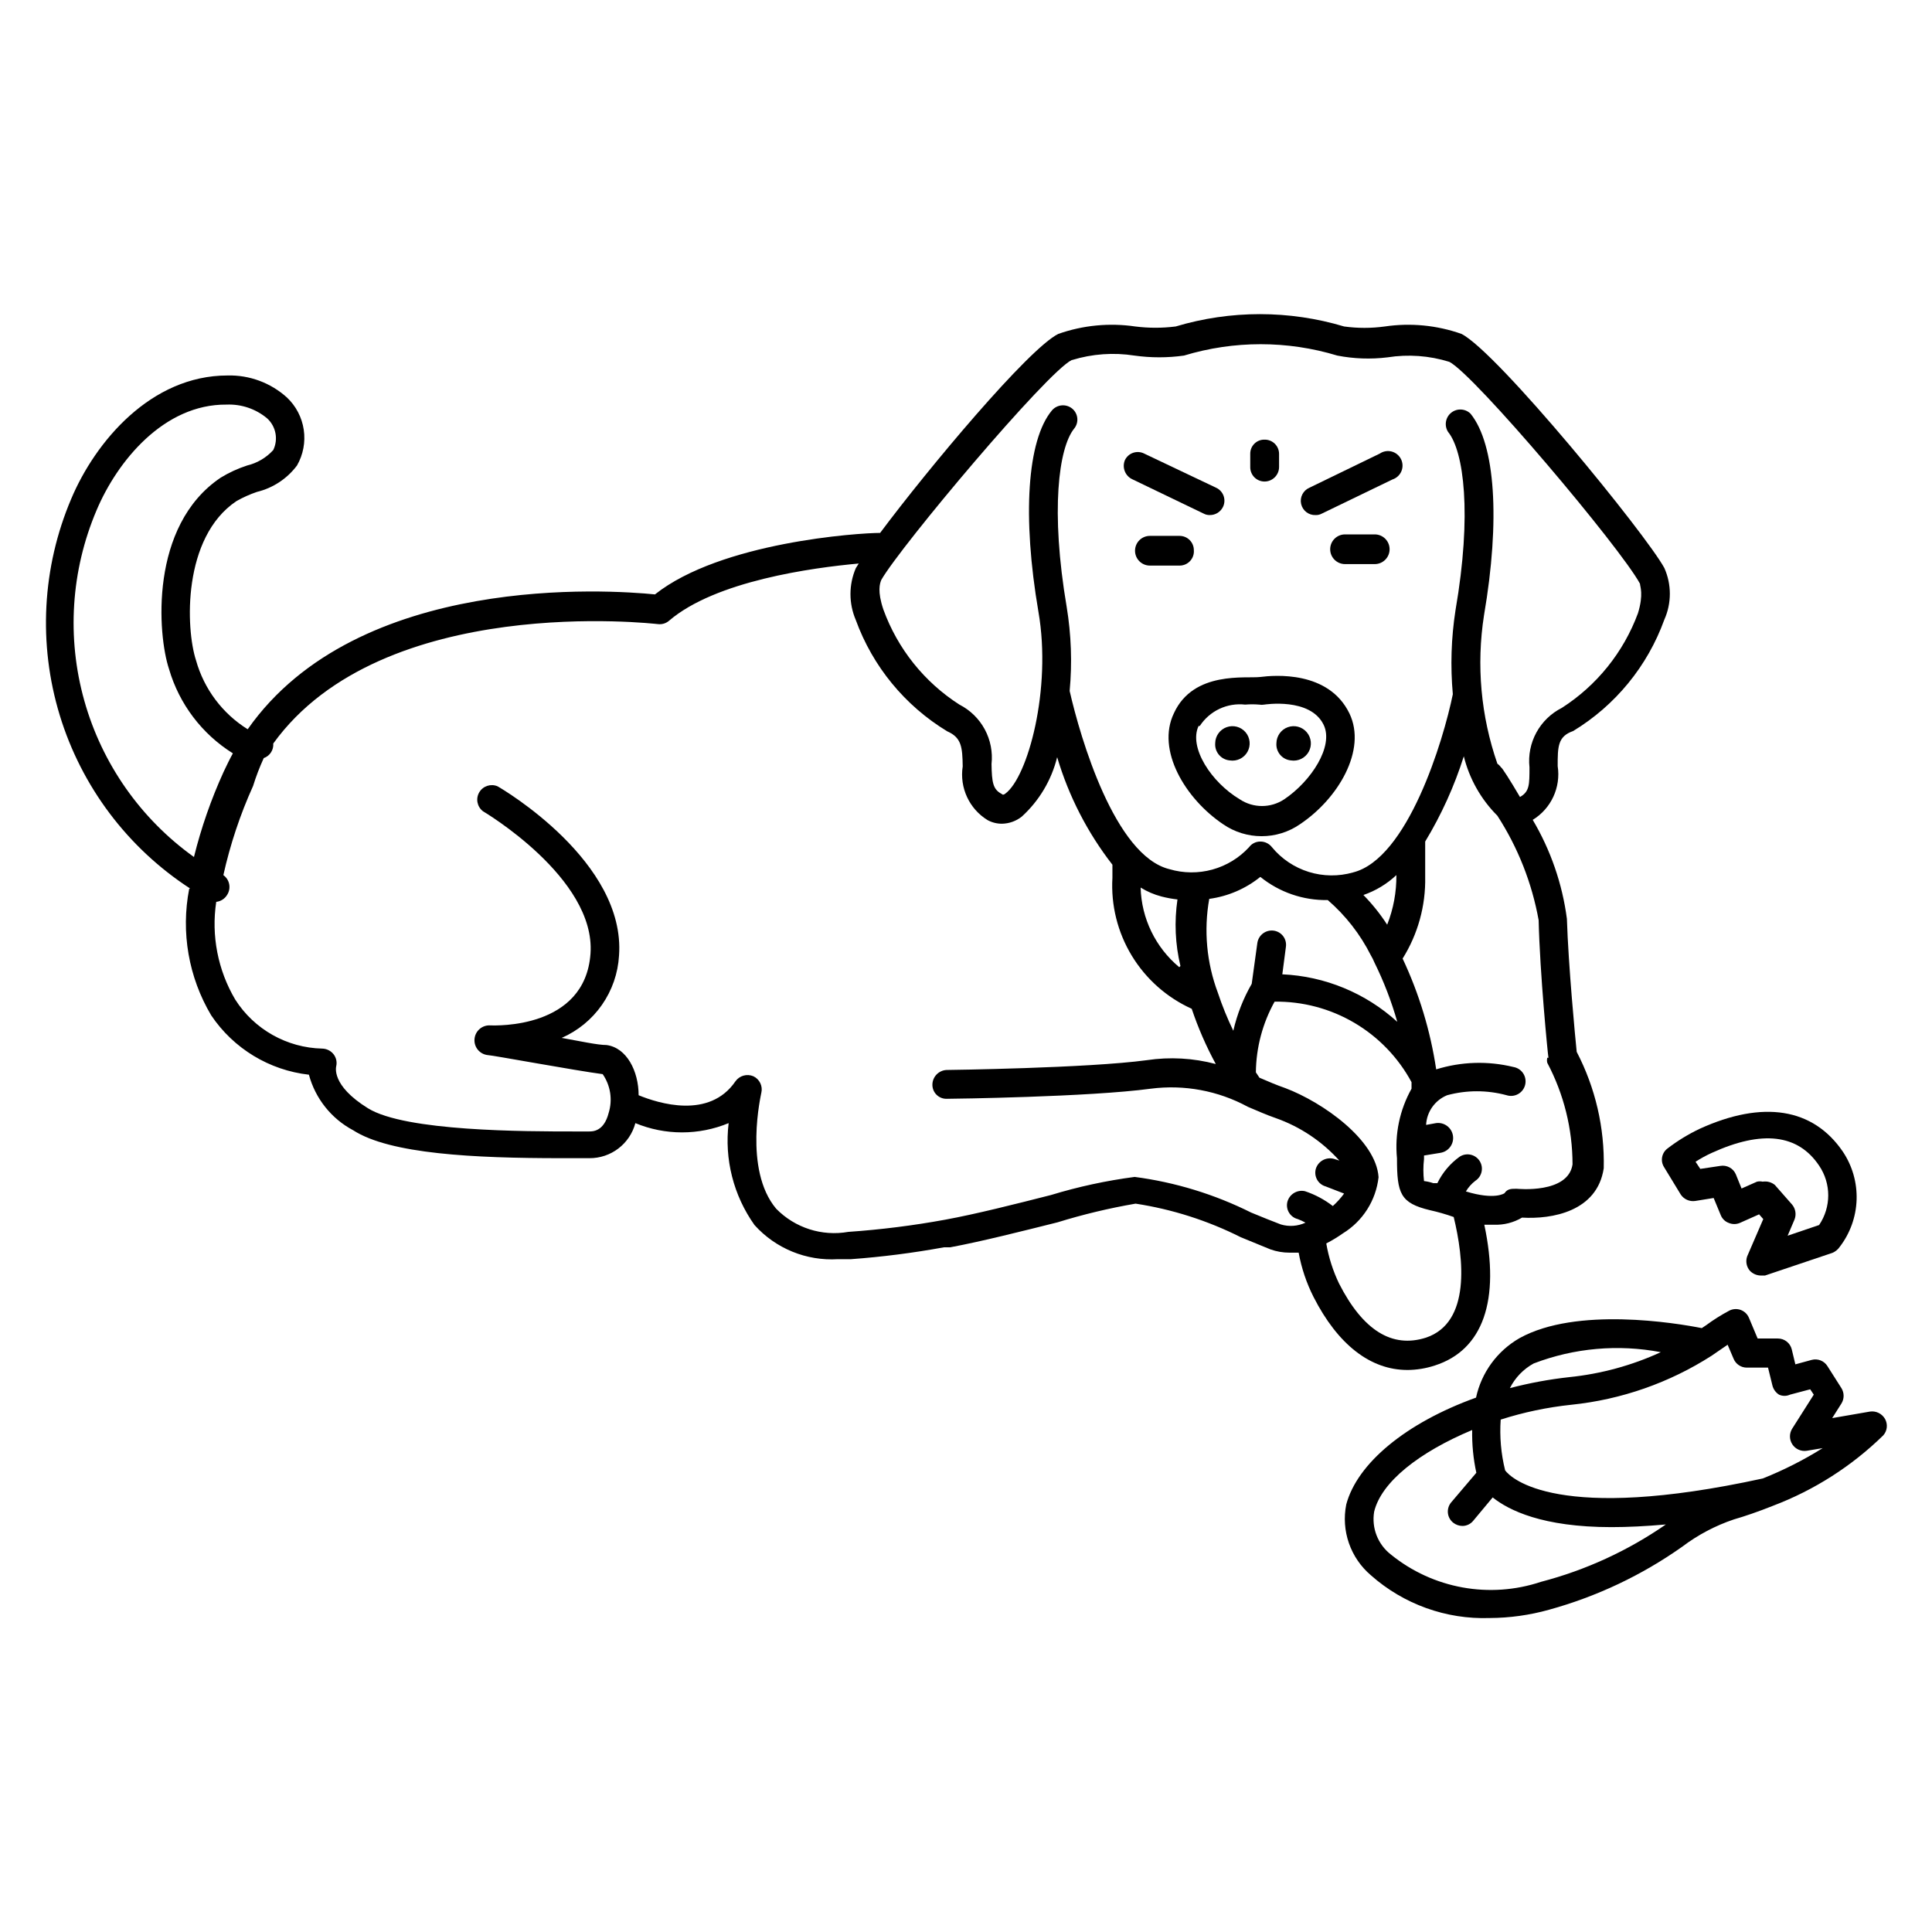
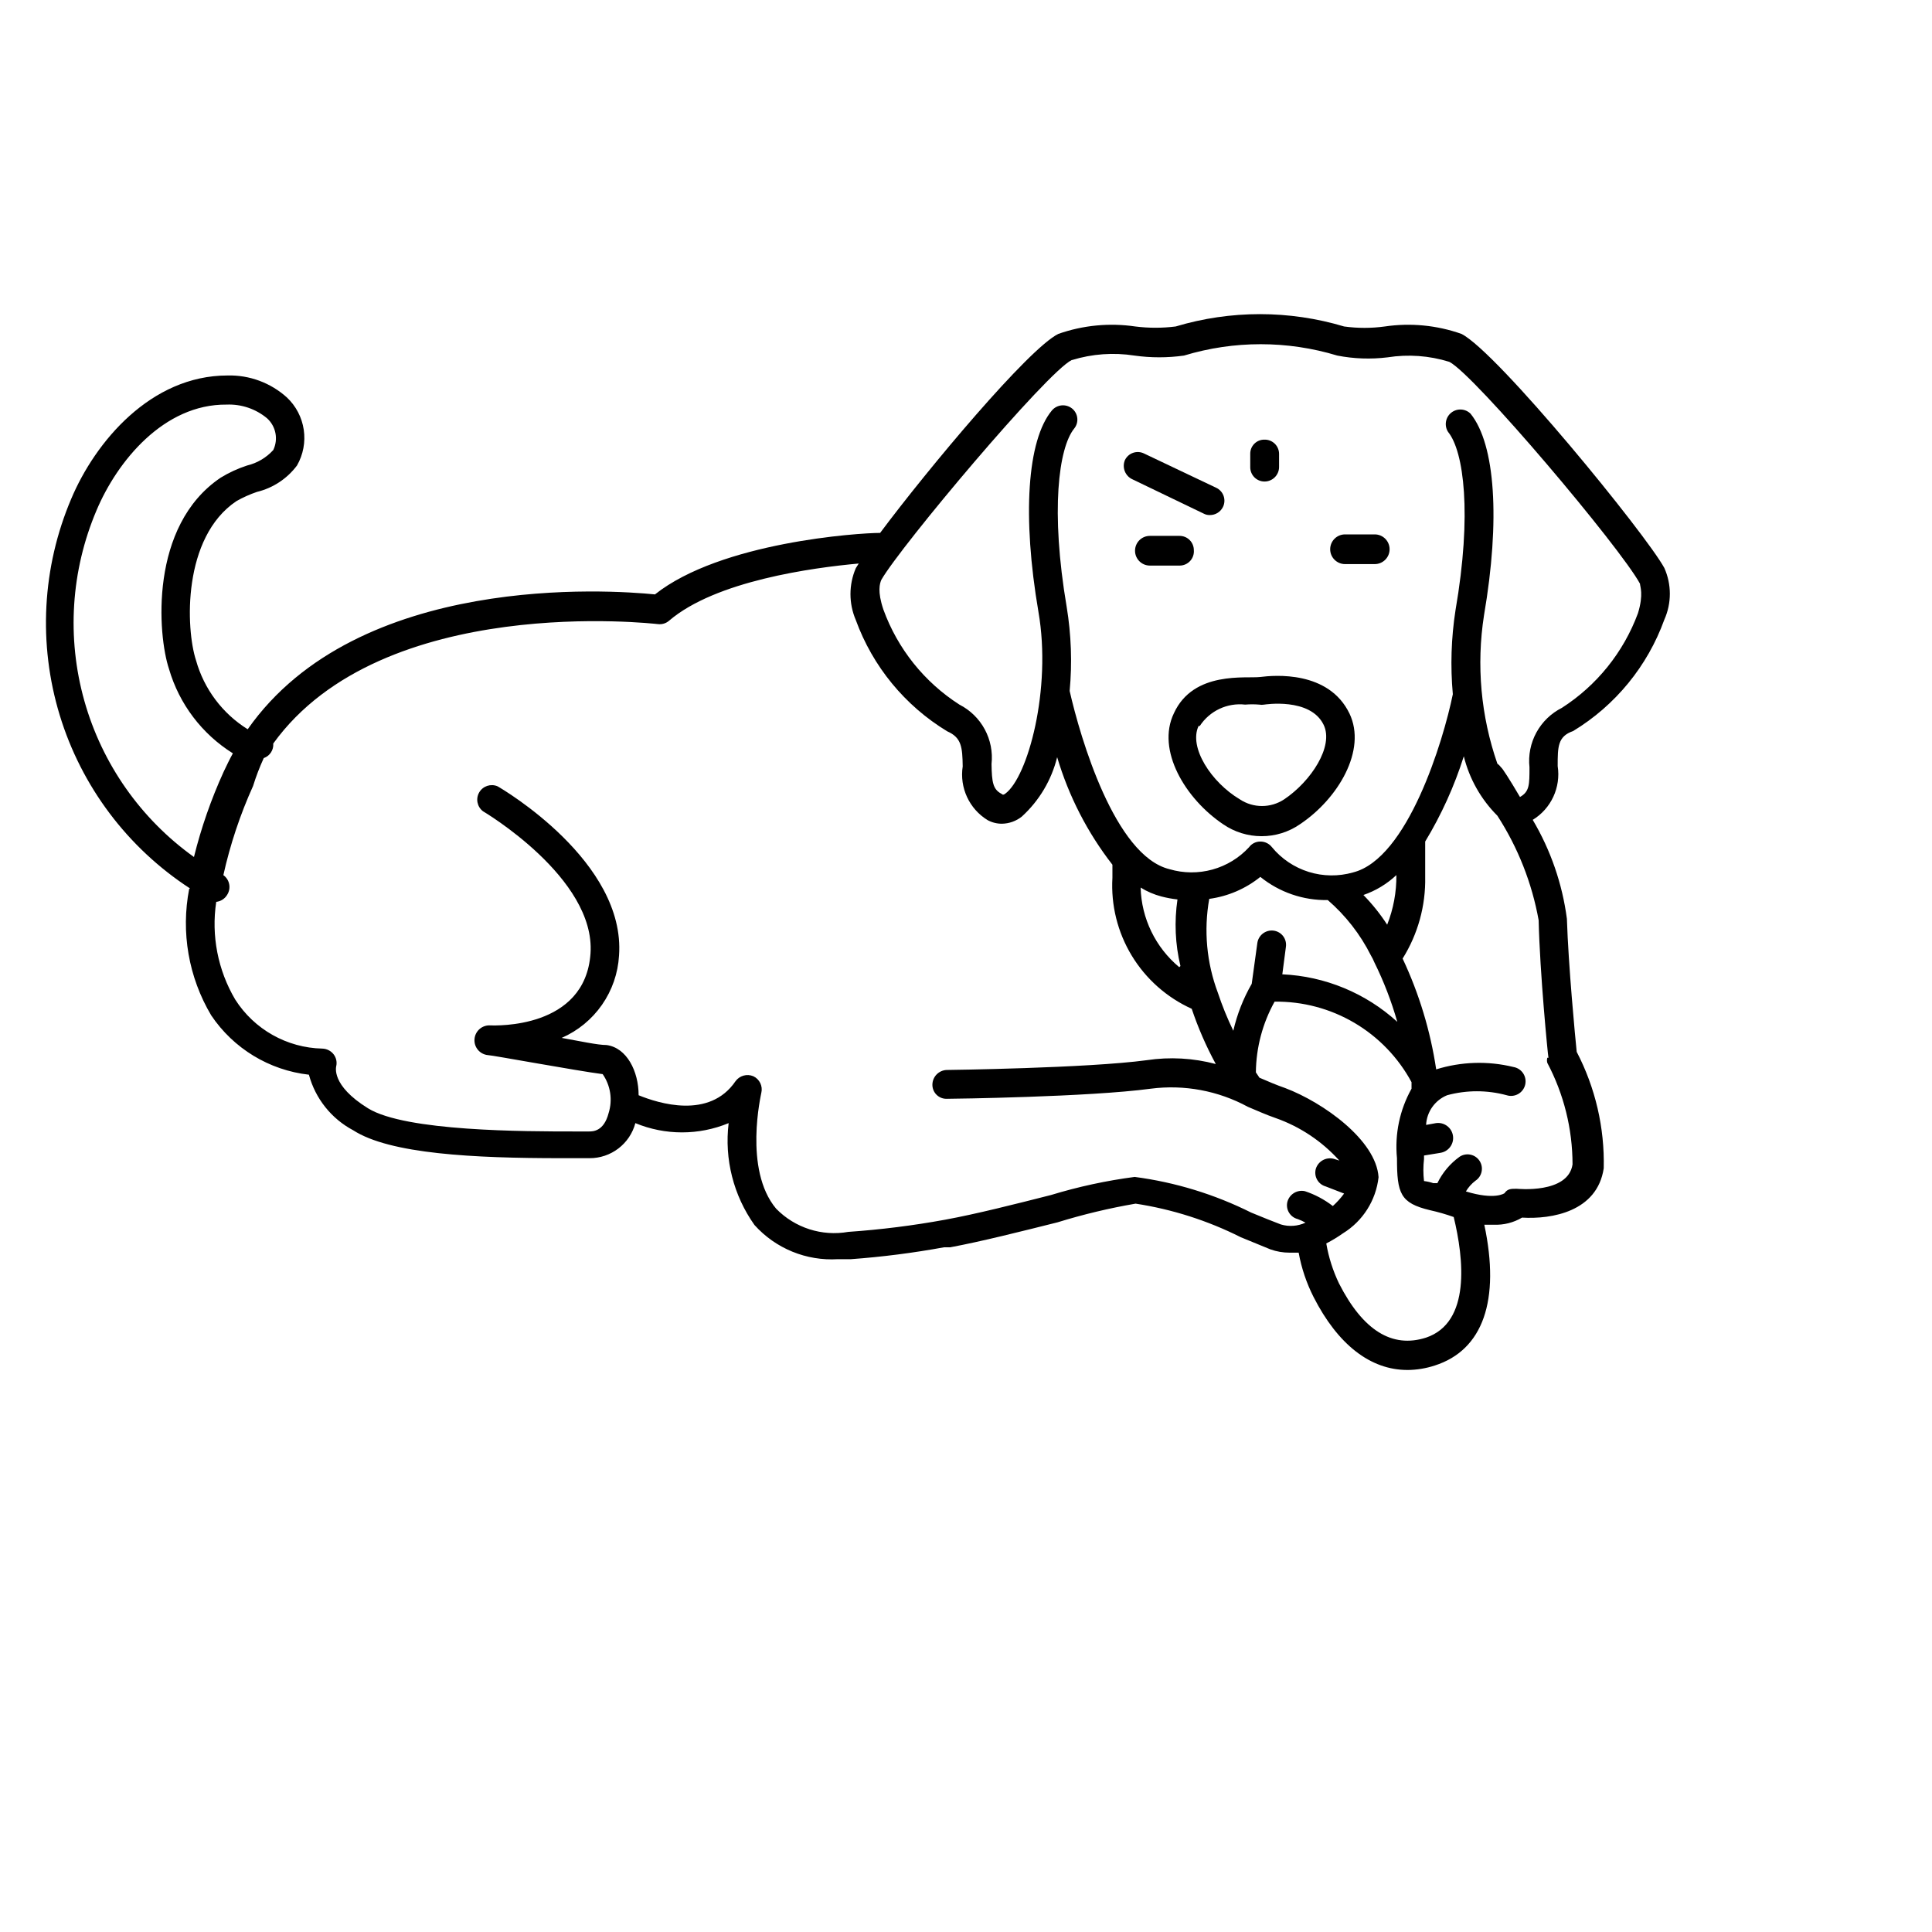
<svg xmlns="http://www.w3.org/2000/svg" fill="#000000" width="800px" height="800px" version="1.1" viewBox="144 144 512 512">
  <g>
    <path d="m194.14 379.53c-2.238 11.516-0.168 23.449 5.824 33.535 5.902 8.797 15.375 14.555 25.902 15.742 1.699 6.32 5.945 11.652 11.727 14.723 9.762 6.297 31.961 7.398 55.105 7.398h7.477c5.711 0.051 10.73-3.769 12.203-9.289 7.914 3.273 16.805 3.273 24.719 0-1.16 9.539 1.281 19.168 6.848 27 5.606 6.238 13.754 9.57 22.121 9.055h3.465c8.262-0.605 16.488-1.656 24.637-3.148h1.652c8.422-1.574 18.973-4.25 28.418-6.613h0.004c6.785-2.098 13.699-3.754 20.703-4.957 9.695 1.484 19.102 4.484 27.867 8.895l7.871 3.227c1.617 0.574 3.32 0.867 5.039 0.867h2.441-0.004c0.738 4.078 2.066 8.027 3.938 11.727 6.453 12.676 15.113 19.363 24.875 19.363v0.004c2.461-0.016 4.906-0.414 7.242-1.18 12.832-4.094 17.398-17.32 13.145-37.312h2.519v-0.004c2.625 0.105 5.223-0.551 7.481-1.887 7.871 0.473 19.918-1.574 21.648-13.066v-0.004c0.254-10.723-2.211-21.34-7.164-30.855-0.395-3.856-2.203-22.828-2.598-35.266v-0.004c-1.215-9.258-4.297-18.176-9.055-26.211 4.879-2.984 7.484-8.602 6.613-14.25 0-5.117 0-7.871 4.094-9.289 11.191-6.789 19.719-17.207 24.168-29.52 1.949-4.359 1.949-9.34 0-13.699-4.879-8.973-44.242-57.23-53.766-62.031-6.512-2.297-13.48-2.973-20.312-1.965-3.574 0.492-7.203 0.492-10.781 0-14.562-4.359-30.078-4.359-44.637 0-3.555 0.449-7.152 0.449-10.707 0-6.852-1.008-13.852-0.332-20.387 1.965-7.871 3.856-34.48 35.66-47.23 52.742-5.746 0-42.195 2.441-59.672 16.297-11.809-1.18-78.719-5.902-107.93 35.738-6.688-4.16-11.574-10.676-13.695-18.262-2.754-8.422-3.621-32.59 10.707-42.195h-0.004c1.73-0.98 3.551-1.797 5.434-2.441 4.25-1.027 8.008-3.504 10.625-7.004 1.645-2.871 2.273-6.207 1.789-9.477-0.484-3.273-2.059-6.281-4.465-8.551-4.305-3.891-9.941-5.977-15.742-5.824-20.309 0-35.031 17.555-41.406 32.668-7.731 18.172-8.809 38.484-3.051 57.371s17.984 35.141 34.539 45.91zm327.79 118.95c-9.055 2.914-16.766-1.969-23.066-14.328v0.004c-1.617-3.371-2.758-6.945-3.387-10.629 1.531-0.789 3.004-1.684 4.41-2.676 5.273-3.238 8.758-8.73 9.445-14.879-0.629-9.84-14.719-19.836-24.719-23.617-2.281-0.789-4.488-1.73-6.848-2.754l-0.945-1.418c0.066-6.559 1.773-13 4.961-18.734 7.422-0.098 14.727 1.836 21.125 5.598 6.398 3.762 11.641 9.203 15.164 15.734v1.734c-3.133 5.602-4.481 12.027-3.856 18.418 0 9.367 0.867 11.887 8.738 13.777 2.133 0.473 4.238 1.078 6.297 1.809 2.676 11.023 4.566 27.945-7.32 31.961zm-7.871-122.57h-0.004c0.043 4.5-0.785 8.961-2.438 13.145-1.828-2.828-3.938-5.465-6.297-7.871 3.25-1.121 6.231-2.918 8.734-5.273zm-18.184 6.613h-0.004c4.727 4.086 8.605 9.059 11.414 14.641 0.363 0.605 0.68 1.238 0.945 1.891 2.496 5.051 4.527 10.32 6.062 15.742-8.371-7.625-19.152-12.082-30.465-12.594l0.945-7.242c0.156-1.004-0.098-2.027-0.703-2.844-0.609-0.816-1.52-1.352-2.527-1.488-2.078-0.281-4.004 1.152-4.328 3.231l-1.496 10.863c-2.234 3.879-3.879 8.07-4.879 12.438-1.582-3.269-2.949-6.633-4.094-10.078-2.981-7.934-3.769-16.527-2.285-24.875 4.961-0.668 9.645-2.684 13.543-5.824 5.047 4.082 11.375 6.258 17.867 6.141zm-39.359 17.789h-0.004c-6.289-5.231-10.02-12.918-10.234-21.098 1.711 1.059 3.566 1.855 5.512 2.363 1.395 0.363 2.816 0.625 4.25 0.785-0.863 5.875-0.598 11.863 0.789 17.637zm97.535 24.008-0.004 0.004c-0.113 0.438-0.113 0.898 0 1.336 4.391 8.297 6.688 17.539 6.691 26.922-1.18 7.871-14.641 6.453-14.801 6.453-1.496 0-2.441 0-3.227 1.18 0 0-2.519 1.891-10.234-0.473v0.004c0.648-1.098 1.504-2.059 2.519-2.832 1.762-1.152 2.254-3.516 1.102-5.273-1.152-1.762-3.512-2.254-5.273-1.105-2.519 1.809-4.551 4.219-5.906 7.008h-1.102c-0.789-0.27-1.609-0.453-2.438-0.551-0.227-1.934-0.227-3.891 0-5.824v-0.945l4.328-0.707v-0.004c2.172-0.324 3.672-2.352 3.344-4.523-0.324-2.176-2.352-3.672-4.523-3.348l-2.598 0.473c0.172-3.488 2.352-6.559 5.586-7.871 5.156-1.395 10.59-1.395 15.746 0 1.02 0.328 2.129 0.215 3.066-0.312 0.934-0.523 1.605-1.414 1.859-2.453 0.25-1.043 0.059-2.141-0.531-3.035-0.59-0.895-1.527-1.5-2.586-1.68-6.75-1.652-13.828-1.434-20.465 0.633-1.52-10.168-4.519-20.062-8.895-29.363 4.055-6.484 6.133-14.004 5.981-21.648v-3.227-6.141c4.297-7.098 7.734-14.684 10.234-22.594 1.473 5.961 4.547 11.406 8.895 15.746 5.449 8.418 9.168 17.836 10.941 27.707 0.316 14.012 2.441 35.738 2.598 36.449zm-125.95-184.91-0.004 0.004c5.352-1.641 11.004-2.047 16.531-1.184 4.359 0.613 8.785 0.613 13.145 0 13.242-4.016 27.379-4.016 40.621 0 4.383 0.855 8.871 1.016 13.305 0.473 5.477-0.867 11.078-0.461 16.375 1.184 6.613 3.305 45.344 49.199 50.539 58.805 0 0.707 1.023 2.754-0.551 7.871h-0.004c-3.824 10.309-10.898 19.094-20.152 25.031-2.859 1.441-5.215 3.719-6.75 6.531-1.531 2.812-2.172 6.027-1.828 9.215 0 4.644 0 6.453-2.519 7.871-2.676-4.566-4.801-7.871-5.039-7.871-0.254-0.371-0.574-0.691-0.945-0.945-4.391-12.633-5.606-26.148-3.543-39.359 4.328-25.27 2.992-45.266-3.543-53.371l0.004-0.004c-1.391-1.398-3.613-1.523-5.152-0.289-1.539 1.234-1.898 3.434-0.832 5.094 4.172 5.117 6.375 21.727 1.969 47.23-1.145 7.371-1.383 14.852-0.711 22.277-2.519 12.359-11.965 43.609-26.449 47.23v0.004c-3.844 1.094-7.926 1.047-11.742-0.141-3.816-1.191-7.207-3.465-9.746-6.551-0.738-0.949-1.871-1.504-3.07-1.496-1.18-0.008-2.289 0.547-2.992 1.496-2.621 2.844-5.988 4.898-9.715 5.926-3.731 1.031-7.672 0.996-11.383-0.102-14.484-3.543-23.617-34.793-26.449-47.23 0.688-7.43 0.422-14.918-0.789-22.281-4.328-25.504-2.125-42.117 1.969-47.23 0.645-0.781 0.949-1.785 0.844-2.793-0.102-1.004-0.605-1.926-1.395-2.559-1.641-1.297-4.012-1.055-5.352 0.551-6.535 7.871-7.871 28.102-3.543 53.371 3.543 20.469-2.832 43.848-8.816 48.176-0.707 0.551-0.867 0-1.023 0-2.203-1.18-2.519-2.992-2.598-7.871 0.348-3.176-0.281-6.387-1.797-9.195-1.52-2.812-3.859-5.098-6.707-6.547-9.301-5.957-16.383-14.812-20.152-25.191-1.652-4.879-0.945-6.926-0.551-7.871 5.195-9.055 43.926-55.105 50.461-58.254zm-109.74 69.984c1.047 0.133 2.106-0.18 2.91-0.863 12.359-10.629 38.18-14.09 50.301-15.191l-0.789 1.258h0.004c-1.871 4.371-1.871 9.32 0 13.695 4.481 12.316 13.035 22.734 24.246 29.52 3.777 1.652 4.016 4.172 4.094 9.289-0.871 5.648 1.738 11.27 6.613 14.25 1.16 0.625 2.457 0.949 3.777 0.945 1.918-0.031 3.773-0.695 5.273-1.891 4.613-4.203 7.875-9.684 9.367-15.746 3.066 10.328 8.031 19.992 14.645 28.5v3.465-0.004c-0.422 7.234 1.363 14.426 5.117 20.625 3.754 6.195 9.297 11.109 15.898 14.094 1.699 5.055 3.832 9.953 6.379 14.641-5.953-1.586-12.172-1.938-18.266-1.023-15.742 2.125-52.742 2.598-53.059 2.598h0.004c-2.082 0.082-3.738 1.773-3.781 3.856-0.02 1.023 0.379 2.012 1.113 2.727 0.73 0.715 1.723 1.098 2.746 1.055 1.496 0 37.629-0.473 54.004-2.676h-0.004c8.875-1.148 17.883 0.531 25.742 4.801 2.441 1.023 4.879 2.125 7.398 2.992h0.004c6.465 2.285 12.258 6.156 16.844 11.254l-1.496-0.473v0.004c-2.012-0.52-4.082 0.617-4.723 2.598-0.289 0.969-0.18 2.016 0.309 2.906 0.488 0.887 1.312 1.543 2.289 1.816l4.879 1.891 0.004-0.004c-0.883 1.203-1.887 2.312-2.992 3.309-2.227-1.723-4.731-3.055-7.402-3.938-2.055-0.449-4.102 0.801-4.644 2.836-0.492 2.019 0.738 4.059 2.758 4.562 0.703 0.262 1.391 0.578 2.047 0.945-2.047 0.953-4.371 1.121-6.535 0.473-2.125-0.789-4.801-1.891-7.871-3.148-9.691-4.84-20.117-8.035-30.859-9.445-7.519 0.984-14.945 2.59-22.199 4.801-9.289 2.363-19.836 5.039-28.023 6.535-8.488 1.555-17.055 2.633-25.664 3.227-7 1.242-14.16-1.055-19.129-6.141-8.738-10.391-3.938-30.465-3.938-30.699h0.004c0.434-1.789-0.457-3.637-2.125-4.41-1.695-0.711-3.656-0.156-4.727 1.34-6.926 10.156-20.469 5.824-25.664 3.699 0-6.375-3.148-12.594-8.5-13.305-2.363 0-7.008-1.023-11.887-1.891 4.297-1.879 7.992-4.91 10.672-8.758 2.684-3.848 4.246-8.363 4.523-13.047 1.812-24.875-30.781-44.082-32.195-44.871h-0.004c-1.789-0.762-3.867-0.074-4.848 1.605-0.98 1.68-0.555 3.828 0.992 5.008 0 0 29.914 17.633 28.496 37.707-1.418 20.074-25.27 19.051-26.449 19.051-2.176-0.195-4.094 1.41-4.289 3.582-0.199 2.176 1.406 4.094 3.578 4.289 1.023 0 23.617 4.172 30.387 5.039 2.086 3.012 2.668 6.816 1.574 10.312-1.258 4.879-4.172 4.879-5.195 4.879h-3.465c-13.539 0-45.184 0-55.105-6.141-9.918-6.141-8.422-11.02-8.422-11.18l0.004 0.004c0.246-1.102-0.016-2.258-0.711-3.148-0.723-0.918-1.82-1.469-2.992-1.496-9.371-0.211-18.023-5.082-23.062-12.988-4.609-7.797-6.391-16.945-5.039-25.898 1.215-0.133 2.297-0.836 2.914-1.891 1.086-1.73 0.641-4.008-1.023-5.195 1.809-8.121 4.445-16.035 7.871-23.617 0.785-2.523 1.73-4.996 2.832-7.398 1.617-0.566 2.652-2.148 2.519-3.859 28.969-40.145 101.16-31.723 101.95-31.645zm-148.78-30.148c5.508-13.066 17.867-28.184 34.477-28.023 3.894-0.16 7.711 1.129 10.707 3.621 2.359 2.129 3.031 5.559 1.652 8.422-1.844 2.031-4.258 3.457-6.926 4.094-2.453 0.797-4.805 1.879-7.008 3.227-18.969 12.754-16.688 41.723-13.695 50.695 2.703 9.277 8.73 17.234 16.926 22.359-0.867 1.574-1.652 3.227-2.441 4.879-3.316 7.273-5.953 14.836-7.871 22.594-14.109-10.094-24.355-24.699-29.051-41.398-4.695-16.699-3.555-34.504 3.231-50.469z" />
-     <path d="m643.09 524.38c1.059-1.195 1.246-2.93 0.473-4.328-0.801-1.426-2.398-2.211-4.016-1.969l-9.996 1.73 2.441-3.856c0.781-1.25 0.781-2.84 0-4.094l-3.699-5.824c-0.879-1.406-2.57-2.078-4.176-1.652l-4.328 1.18-0.945-3.938c-0.402-1.715-1.938-2.922-3.699-2.91h-5.352l-2.281-5.434h-0.004c-0.402-1.008-1.223-1.793-2.246-2.156-1.027-0.359-2.156-0.262-3.106 0.27-2.082 1.109-4.082 2.375-5.984 3.777l-1.18 0.789c-6.769-1.34-33.219-5.746-48.336 2.676h0.004c-5.887 3.387-10.062 9.105-11.496 15.742-18.578 6.691-31.488 17.398-34.402 28.34h0.004c-0.676 3.422-0.43 6.961 0.719 10.254 1.148 3.293 3.156 6.223 5.812 8.48 8.656 7.676 19.93 11.734 31.488 11.336 5.324-0.027 10.621-0.766 15.746-2.203 12.633-3.481 24.566-9.129 35.266-16.688 4.144-3.137 8.77-5.582 13.699-7.242 2.754-0.789 6.453-2.047 10.391-3.621v-0.004c10.914-4.141 20.855-10.492 29.203-18.656zm-92.652-19.047c10.734-4.113 22.402-5.148 33.691-2.992-7.664 3.523-15.855 5.754-24.246 6.613-5.312 0.582-10.574 1.559-15.742 2.91 1.387-2.766 3.582-5.043 6.297-6.531zm1.969 57.859c-13.645 4.559-28.672 1.824-39.832-7.246-3.441-2.684-5.133-7.031-4.41-11.332 1.891-7.871 11.887-15.742 25.977-21.648-0.074 3.809 0.297 7.613 1.102 11.336l-6.691 7.871c-0.641 0.781-0.945 1.785-0.844 2.793 0.105 1.004 0.609 1.926 1.398 2.559 0.695 0.551 1.551 0.855 2.438 0.867 1.137 0 2.211-0.523 2.914-1.418l5.117-6.141c4.25 3.387 13.145 7.871 31.488 7.871 4.25 0 9.055-0.234 14.406-0.707-10.047 6.961-21.238 12.105-33.062 15.195zm58.805-27.395c-54.395 11.887-66.754 0-68.328-2.125l-0.004-0.004c-1.094-4.394-1.492-8.938-1.18-13.461 6.094-1.949 12.371-3.266 18.734-3.934 13.23-1.363 25.961-5.812 37.156-12.988l2.754-1.891 1.496-1.023 1.574 3.699c0.574 1.414 1.941 2.348 3.465 2.363h5.668l1.18 4.801c0.262 0.977 0.879 1.82 1.734 2.363 0.922 0.426 1.988 0.426 2.91 0l5.352-1.418 0.945 1.418-5.746 9.055v-0.004c-0.777 1.277-0.75 2.891 0.078 4.141 0.824 1.246 2.301 1.902 3.781 1.684l4.25-0.707c-5.023 3.141-10.32 5.828-15.824 8.027z" />
    <path d="m455.1 333.01c-4.723 9.762 2.992 22.672 13.066 29.441h0.004c2.988 2.051 6.527 3.148 10.152 3.148 3.629 0.012 7.172-1.09 10.156-3.148 10.156-6.769 17.789-19.68 13.145-29.363-5.512-11.414-19.918-10.156-23.617-9.684-3.699 0.473-17.711-1.73-22.906 9.605zm6.848 3.387 0.004-0.004c2.617-4.012 7.277-6.207 12.043-5.664 1.23-0.105 2.469-0.105 3.699 0 0.441 0.078 0.895 0.078 1.34 0 0 0 12.203-1.969 15.742 5.352 2.754 5.668-3.305 14.957-10.469 19.758-3.555 2.352-8.176 2.352-11.73 0-7.559-4.488-13.617-13.777-10.941-19.445z" />
-     <path d="m486.12 345.52c1.883 0.297 3.754-0.609 4.688-2.269 0.938-1.664 0.738-3.731-0.492-5.188-1.23-1.457-3.234-1.996-5.027-1.352-1.797 0.645-3 2.336-3.023 4.242-0.184 2.324 1.539 4.359 3.856 4.566z" />
-     <path d="m469.9 345.52c1.883 0.297 3.754-0.609 4.688-2.269 0.934-1.664 0.738-3.731-0.492-5.188-1.23-1.457-3.234-1.996-5.031-1.352-1.793 0.645-3 2.336-3.023 4.242-0.18 2.324 1.539 4.359 3.859 4.566z" />
-     <path d="m607.74 480.77c0.742 0.773 1.758 1.227 2.832 1.258h1.18l17.789-5.984 0.004 0.004c0.797-0.32 1.484-0.867 1.969-1.574 2.773-3.59 4.348-7.961 4.504-12.496s-1.117-9.004-3.641-12.773c-7.871-11.57-21.176-13.699-37.941-6.062-3.008 1.43-5.859 3.168-8.5 5.195-1.57 1.148-1.984 3.316-0.945 4.961l4.41 7.242h-0.004c0.84 1.277 2.344 1.953 3.859 1.73l4.879-0.789 1.891 4.566c0.387 0.953 1.156 1.699 2.125 2.047 0.93 0.391 1.98 0.391 2.914 0l5.117-2.281 1.102 1.258-4.25 9.84h-0.004c-0.48 1.32-0.211 2.797 0.711 3.859zm3.387-23.617h-0.004c-0.492-0.109-1.004-0.109-1.496 0l-4.094 1.812-1.496-3.699h0.004c-0.68-1.652-2.418-2.606-4.172-2.285l-5.273 0.789-1.258-1.891h-0.004c1.383-0.895 2.828-1.684 4.328-2.363 13.305-6.062 22.828-4.961 28.418 3.387 3.227 4.754 3.227 10.992 0 15.742l-8.344 2.832 1.812-4.25v0.004c0.551-1.352 0.309-2.898-0.633-4.016l-4.566-5.195h0.004c-0.906-0.734-2.078-1.051-3.231-0.867z" />
    <path d="m508.32 285.62h-7.871c-2.172 0-3.938 1.762-3.938 3.938 0 2.172 1.766 3.934 3.938 3.934h7.871c2.176 0 3.938-1.762 3.938-3.934 0-2.176-1.762-3.938-3.938-3.938z" />
-     <path d="m492.65 280.5c0.578 0.02 1.148-0.117 1.652-0.391l18.734-9.055c1.062-0.352 1.918-1.145 2.348-2.172 0.434-1.031 0.395-2.199-0.098-3.199-0.496-1-1.402-1.738-2.481-2.023-1.082-0.281-2.231-0.082-3.152 0.547l-18.656 9.051c-1.668 0.727-2.586 2.535-2.18 4.309 0.402 1.773 2.016 3.008 3.832 2.934z" />
    <path d="m460.38 289.79c0-1-0.395-1.961-1.105-2.672-0.707-0.707-1.668-1.105-2.672-1.105h-7.871c-2.176 0-3.938 1.762-3.938 3.938 0 2.172 1.762 3.934 3.938 3.934h7.871c1.059 0.004 2.07-0.438 2.789-1.215 0.719-0.777 1.078-1.824 0.988-2.879z" />
    <path d="m444.16 271.05 18.816 9.055c0.504 0.273 1.074 0.41 1.652 0.391 1.465 0.008 2.805-0.816 3.461-2.125 0.457-0.914 0.52-1.977 0.18-2.941-0.34-0.965-1.059-1.75-1.988-2.176l-19.051-9.051c-0.906-0.461-1.961-0.535-2.922-0.211-0.965 0.324-1.754 1.027-2.195 1.941-0.824 1.98 0.086 4.254 2.047 5.117z" />
    <path d="m479.11 271.61c2.129 0 3.856-1.727 3.856-3.856v-3.465c0-1.016-0.406-1.988-1.133-2.699-0.727-0.711-1.707-1.102-2.723-1.078-1.008-0.023-1.984 0.367-2.695 1.082-0.715 0.711-1.105 1.688-1.086 2.695v3.465c-0.02 1.016 0.371 1.996 1.082 2.723 0.711 0.723 1.684 1.133 2.699 1.133z" />
  </g>
</svg>